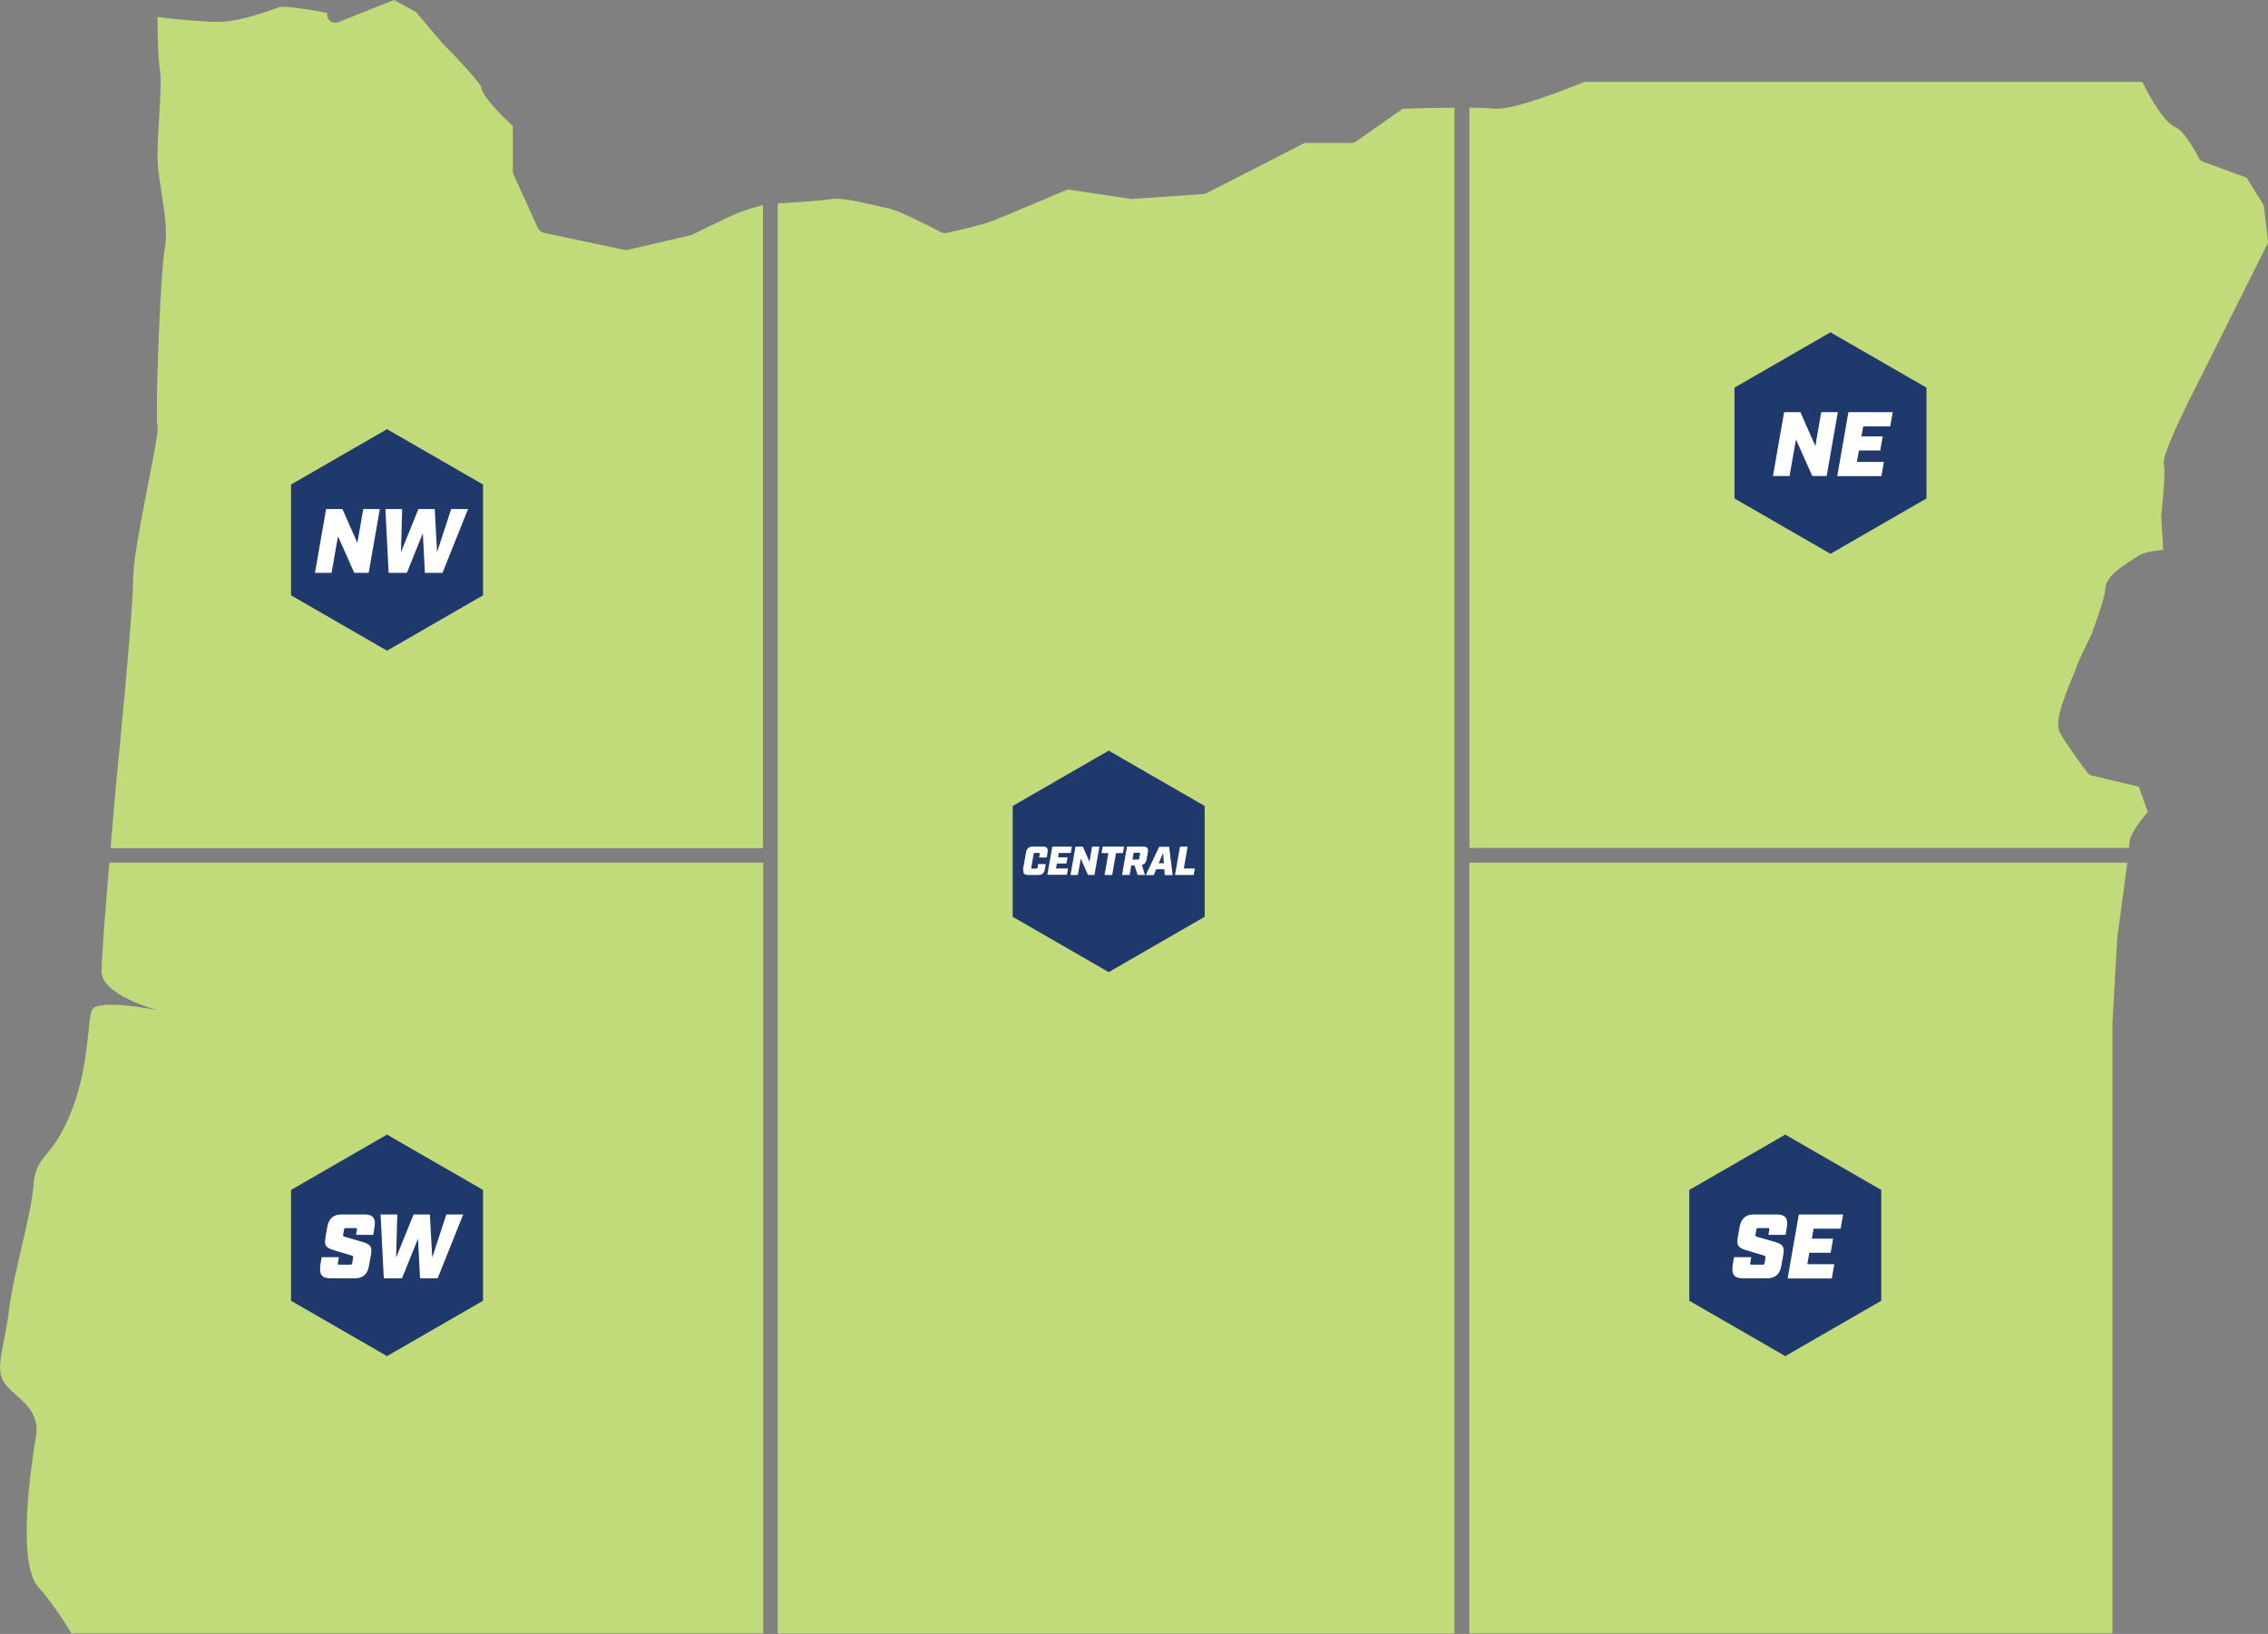
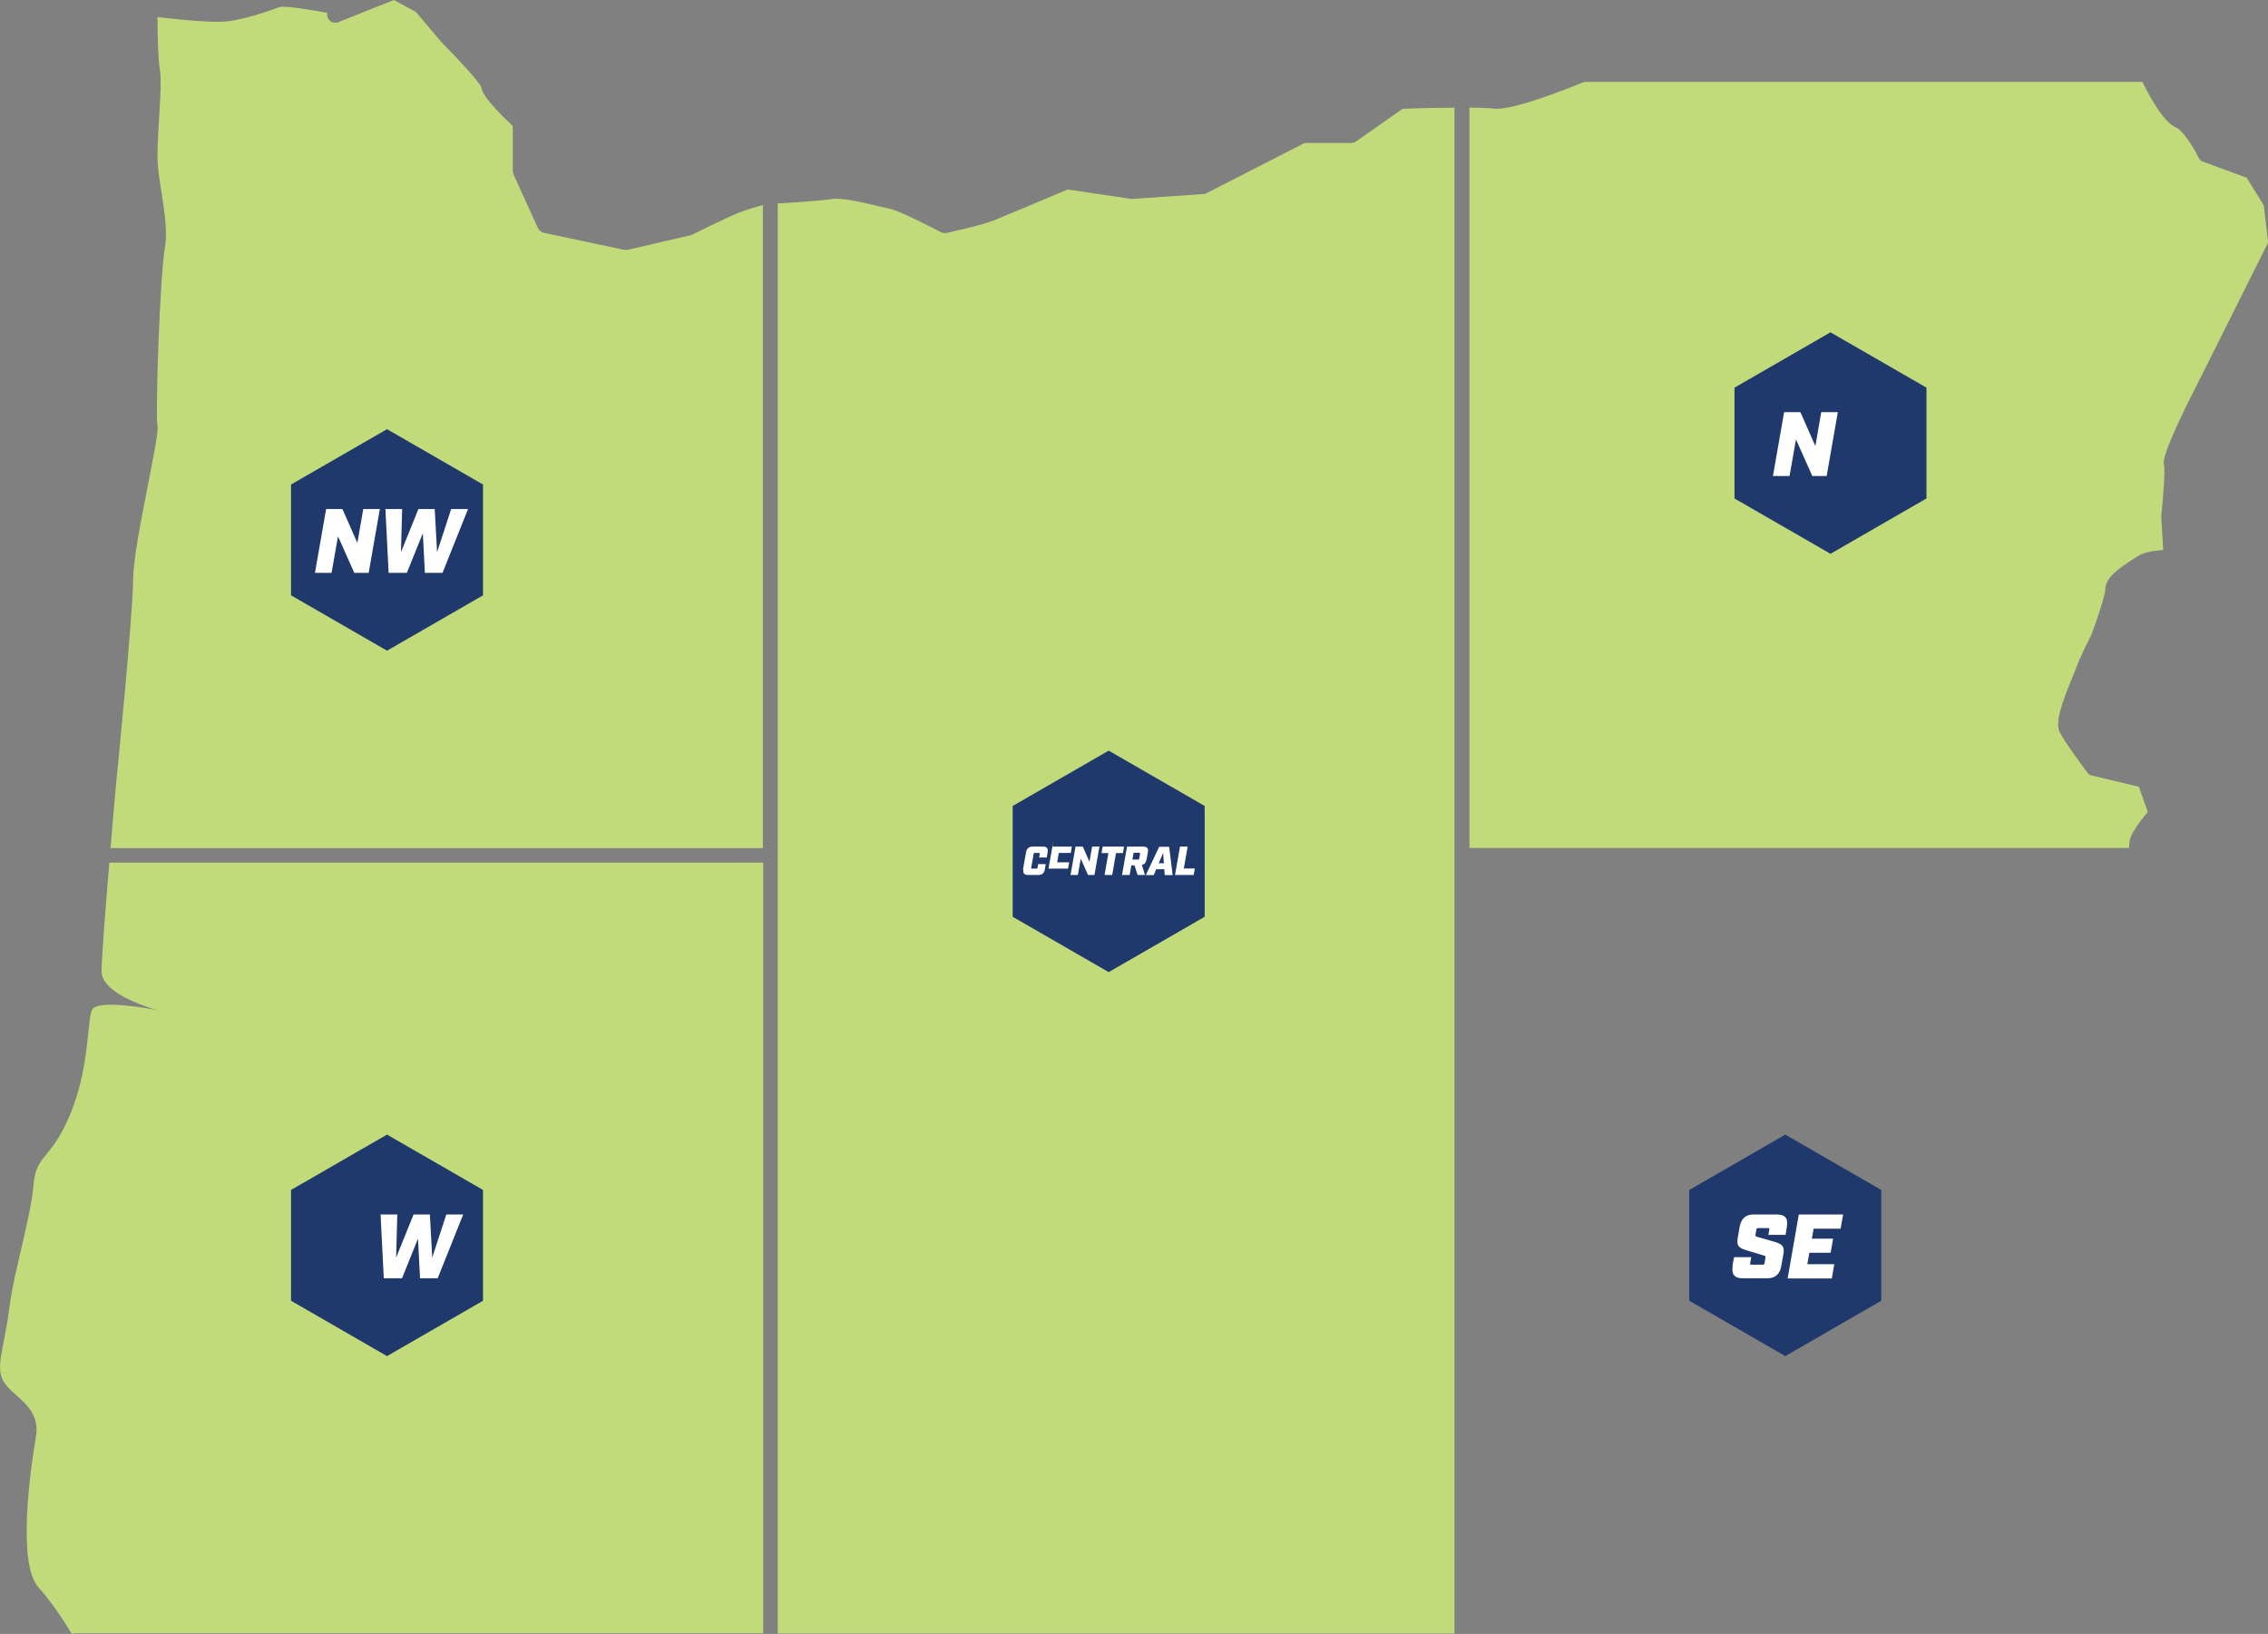
<svg xmlns="http://www.w3.org/2000/svg" id="Layer_1" data-name="Layer 1" width="154.53" height="111.32" viewBox="0 0 154.53 111.32">
  <rect x="0" y="0" width="154.53" height="111.32" fill="#808080" stroke="none" />
  <defs>
    <style>
      .cls-1 {
        fill: #fff;
      }

      .cls-2 {
        fill: #c2db7a;
      }

      .cls-3 {
        fill: #1f396d;
      }
    </style>
  </defs>
  <g>
    <path class="cls-2" d="m51.98,57.77V13.97c-.45.12-1.16.33-1.67.53-.8.32-3.09,1.46-3.11,1.47-.04.02-.08.03-.12.05l-4.31,1s-.08.01-.13.01c-.04,0-.08,0-.12-.01l-5.47-1.16c-.18-.04-.32-.16-.4-.32l-1.66-3.65c-.03-.07-.05-.15-.05-.23v-3.07c-1.92-1.8-2.13-2.41-2.15-2.66-.19-.4-1.51-1.85-2.66-3l-1.79-2.11-1.5-.82-3.79,1.51c-.29.12-.62-.03-.73-.32-.04-.1-.04-.21-.02-.31-.96-.18-2.9-.52-3.27-.39-.5.17-2.65,1-4.15,1s-4.15-.33-4.15-.33c0,0,0,2.65.17,3.65.17,1-.17,3.98-.17,5.81s.83,4.48.5,6.3c-.33,1.82-.66,11.45-.5,12.11.17.66-1.66,8.13-1.66,10.45s-1.16,13.93-1.16,13.93c0,0-.18,1.97-.38,4.37h44.45Z" />
    <path class="cls-2" d="m100.11,57.77h44.95c.02-.17.03-.29.03-.34,0-.52.64-1.39,1.25-2.11l-.61-1.72-3.19-.76c-.13-.03-.24-.1-.32-.21-.16-.21-1.53-2.05-1.88-2.74-.32-.64.08-1.86.92-3.89.1-.24.18-.43.21-.53.17-.52.94-2.06,1.03-2.23.44-1.18.94-2.72.94-3.07,0-.81.94-1.47,1.99-2.13.1-.06.19-.12.25-.16.41-.27,1.15-.37,1.71-.41l-.13-2.24s0-.06,0-.09c.15-1.4.26-3.11.19-3.42-.07-.22-.24-.71,2.69-6.4l4.4-8.8-.3-2.53-1.16-1.88-2.97-1.09c-.14-.05-.25-.15-.31-.28-.43-.87-1.14-1.9-1.53-2.05-.85-.34-1.85-2.19-2.3-3.11h-38.02c-1.03.42-4.96,1.99-6.16,1.82-.3-.04-.92-.06-1.67-.07v50.44Z" />
    <path class="cls-2" d="m52.98,111.29h46.12V7.34c-1.29,0-2.71.04-3.53.07l-3.18,2.23c-.09.07-.21.1-.32.1h-3.18l-6.68,3.42c-.07.03-.14.06-.22.06l-4.81.33s-.08,0-.12,0l-4.32-.64c-.77.33-4.26,1.8-5.01,2.1-.86.35-3.15.84-3.24.86-.13.03-.27,0-.38-.05-1.06-.56-2.95-1.5-3.5-1.6-.18-.04-.44-.1-.74-.17-.95-.23-2.53-.6-3.2-.49-.74.12-2.64.24-3.68.3v97.45Z" />
    <path class="cls-2" d="m51.98,58.77H7.45c-.26,3.09-.53,6.54-.53,7.4,0,1.66,3.82,2.65,3.82,2.65,0,0-4.15-.83-4.48,0-.33.83-.17,3.98-1.49,7.13s-2.32,2.65-2.49,4.81c-.17,2.16-1.33,5.81-1.66,8.46-.33,2.65-1,3.98-.33,4.98.66,1,2.49,1.66,2.16,3.65-.33,1.99-1.33,8.63.17,10.29.74.83,1.61,2.06,2.27,3.18.06-.02.12-.04.19-.04h46.92v-52.51Z" />
-     <path class="cls-2" d="m100.11,58.77v52.51h43.82v-41.57l.33-5.84c.21-1.54.51-3.71.68-5.1h-44.84Z" />
  </g>
  <g>
    <path class="cls-3" d="m75.54,51.14l-6.54,3.77v7.55l6.54,3.77,6.54-3.77v-7.55l-6.54-3.77Z" />
    <g>
      <path class="cls-1" d="m69.7,59.24l.21-1.18c.05-.25.19-.38.44-.38h.73c.25,0,.34.12.3.38l-.06.36h-.52l.05-.26s0-.05-.04-.05h-.33s-.05.01-.05.05l-.17.97s0,.05.04.05h.33s.05-.01.06-.05l.04-.26h.52l-.06.36c-.04.25-.19.38-.43.38h-.73c-.25,0-.34-.12-.3-.38Z" />
-       <path class="cls-1" d="m71.69,57.68h1.34l-.07.43h-.82l-.05.3h.65l-.08.42h-.65l-.06.34h.82l-.08.43h-1.33l.34-1.93Z" />
+       <path class="cls-1" d="m71.69,57.68h1.34l-.07.43h-.82l-.05.3h.65h-.65l-.06.34h.82l-.08.43h-1.33l.34-1.93Z" />
      <path class="cls-1" d="m73.29,57.68h.49l.45,1.03.18-1.03h.5l-.34,1.93h-.44l-.49-1.11-.2,1.11h-.5l.34-1.93Z" />
      <path class="cls-1" d="m75.52,58.12h-.47l.08-.44h1.46l-.08.44h-.47l-.26,1.49h-.52l.26-1.49Z" />
      <path class="cls-1" d="m78.21,58.06l-.09.5c-.04.21-.14.33-.32.36l.21.69h-.5l-.21-.65h-.22l-.11.65h-.52l.34-1.93h1.12c.25,0,.35.12.3.38Zm-.65.5s.05-.01.06-.05l.06-.36s0-.05-.04-.05h-.4l-.08.46h.4Z" />
      <path class="cls-1" d="m79.33,59.22h-.55l-.17.4h-.54l.91-1.93h.68l.24,1.93h-.54l-.03-.4Zm-.03-.41l-.05-.7-.3.7h.35Z" />
      <path class="cls-1" d="m80.4,57.68h.52l-.26,1.49h.75l-.08.44h-1.27l.34-1.93Z" />
    </g>
  </g>
  <g>
    <path class="cls-3" d="m124.72,22.64l-6.54,3.77v7.55l6.54,3.77,6.54-3.77v-7.55l-6.54-3.77Z" />
    <g>
      <path class="cls-1" d="m121.56,28.08h1.11l1.02,2.31.4-2.31h1.13l-.76,4.35h-.98l-1.11-2.49-.44,2.49h-1.13l.76-4.35Z" />
-       <path class="cls-1" d="m125.95,28.08h3.01l-.17.97h-1.84l-.12.68h1.45l-.17.96h-1.45l-.14.78h1.84l-.17.97h-3.01l.76-4.35Z" />
    </g>
  </g>
  <g>
    <path class="cls-3" d="m26.37,29.24l-6.54,3.77v7.55l6.54,3.77,6.54-3.77v-7.55l-6.54-3.77Z" />
    <g>
      <path class="cls-1" d="m22.22,34.68h1.11l1.02,2.31.4-2.31h1.13l-.76,4.35h-.98l-1.11-2.49-.44,2.49h-1.13l.76-4.35Z" />
      <path class="cls-1" d="m26.26,34.68h1.14l-.08,2.94,1.19-2.94h1.11l.16,2.94.96-2.94h1.15l-1.74,4.35h-1.2l-.14-2.7-1.09,2.7h-1.24l-.22-4.35Z" />
    </g>
  </g>
  <g>
    <path class="cls-3" d="m26.37,77.3l-6.54,3.77v7.55l6.54,3.77,6.54-3.77v-7.55l-6.54-3.77Z" />
    <g>
-       <path class="cls-1" d="m21.81,86.25l.11-.6h1.17l-.07.4c-.02.09,0,.11.09.11h.75c.09,0,.12-.02.14-.11l.06-.38c.01-.09-.01-.11-.1-.13l-1.07-.32c-.58-.17-.83-.28-.72-.88l.13-.76c.11-.57.42-.84.97-.84h1.57c.56,0,.78.27.68.84l-.09.55h-1.17l.06-.35c.01-.09,0-.11-.09-.11h-.67c-.08,0-.11.02-.12.11l-.06.34c-.02.09,0,.1.1.14l1.08.31c.58.16.83.28.72.88l-.14.8c-.1.57-.42.84-.97.84h-1.66c-.56,0-.78-.27-.68-.84Z" />
      <path class="cls-1" d="m25.93,82.74h1.14l-.08,2.94,1.19-2.94h1.11l.16,2.94.96-2.94h1.15l-1.74,4.35h-1.2l-.14-2.7-1.09,2.7h-1.24l-.22-4.35Z" />
    </g>
  </g>
  <g>
    <path class="cls-3" d="m121.64,77.3l-6.54,3.77v7.55l6.54,3.77,6.54-3.77v-7.55l-6.54-3.77Z" />
    <g>
      <path class="cls-1" d="m118.04,86.25l.11-.6h1.17l-.07.4c-.02.09,0,.11.09.11h.75c.09,0,.12-.02.14-.11l.06-.38c.01-.09-.01-.11-.1-.13l-1.07-.32c-.58-.17-.83-.28-.72-.88l.13-.76c.11-.57.42-.84.97-.84h1.57c.56,0,.78.27.68.84l-.09.55h-1.17l.06-.35c.01-.09,0-.11-.09-.11h-.67c-.08,0-.11.02-.12.11l-.06.34c-.02.09,0,.1.1.14l1.08.31c.58.16.83.28.72.88l-.14.8c-.1.57-.42.84-.97.84h-1.66c-.56,0-.78-.27-.68-.84Z" />
      <path class="cls-1" d="m122.57,82.74h3.01l-.17.97h-1.84l-.12.68h1.45l-.17.96h-1.45l-.14.78h1.84l-.17.97h-3.01l.76-4.35Z" />
    </g>
  </g>
</svg>